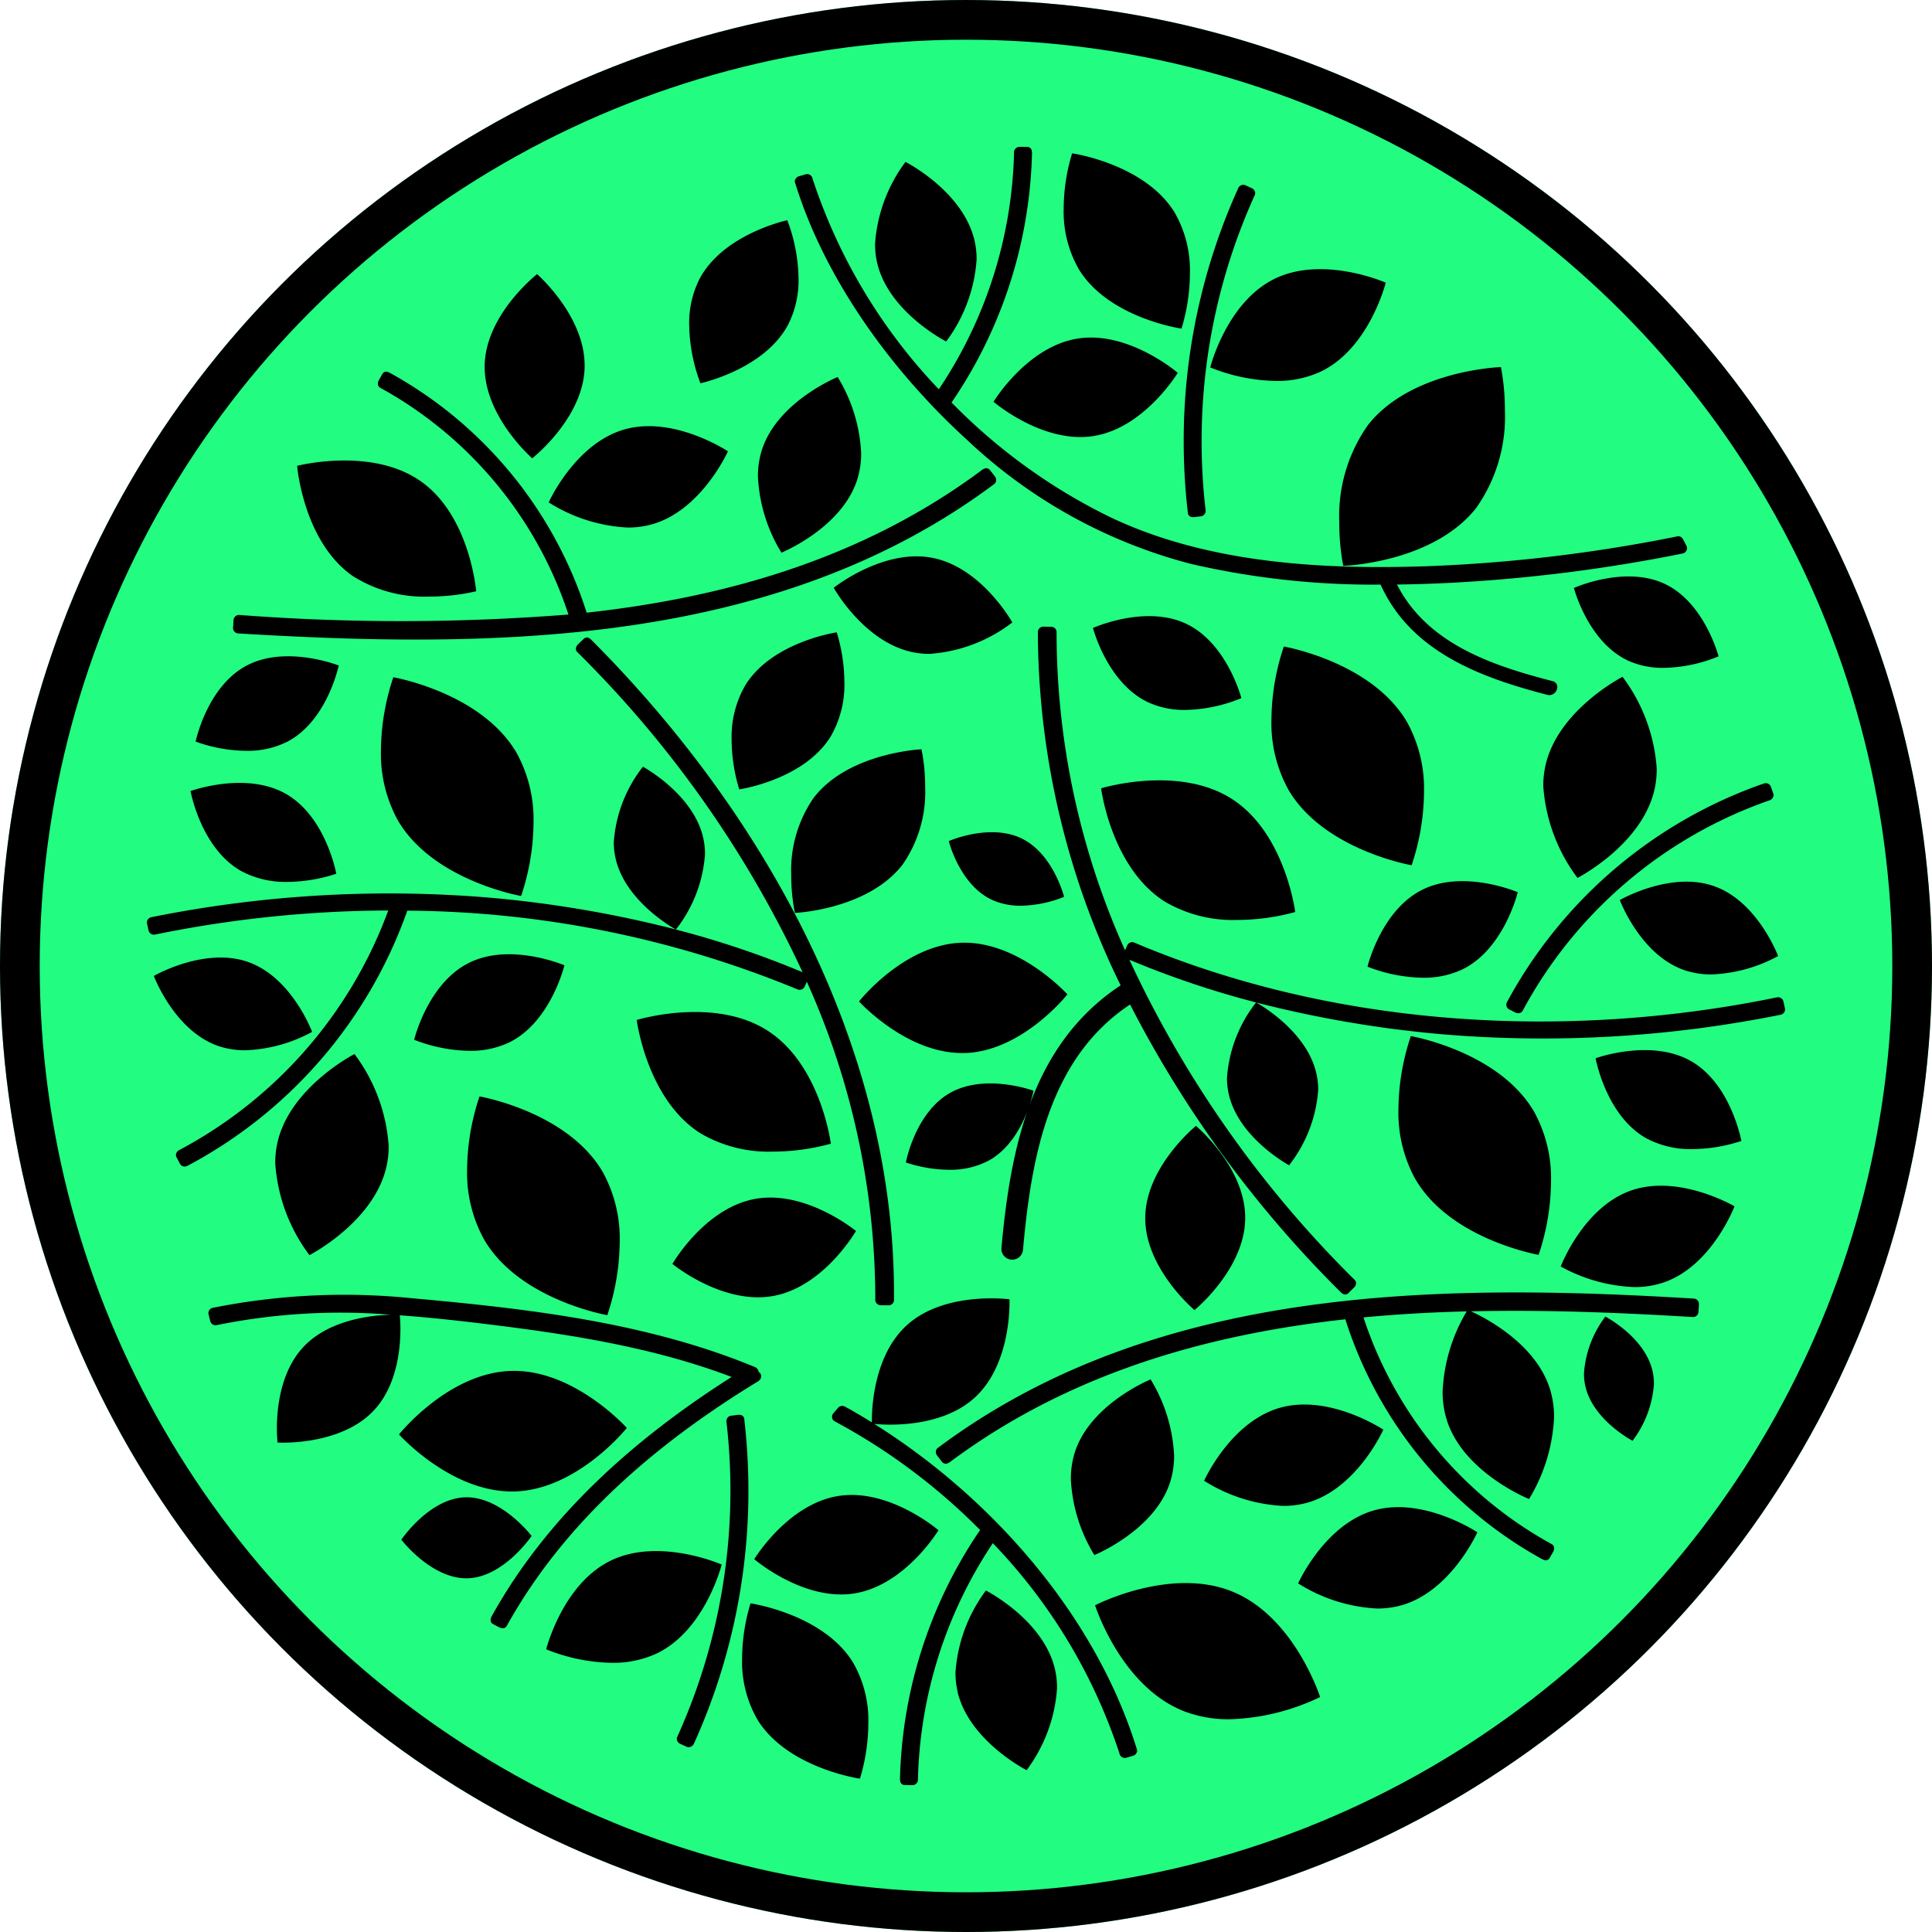
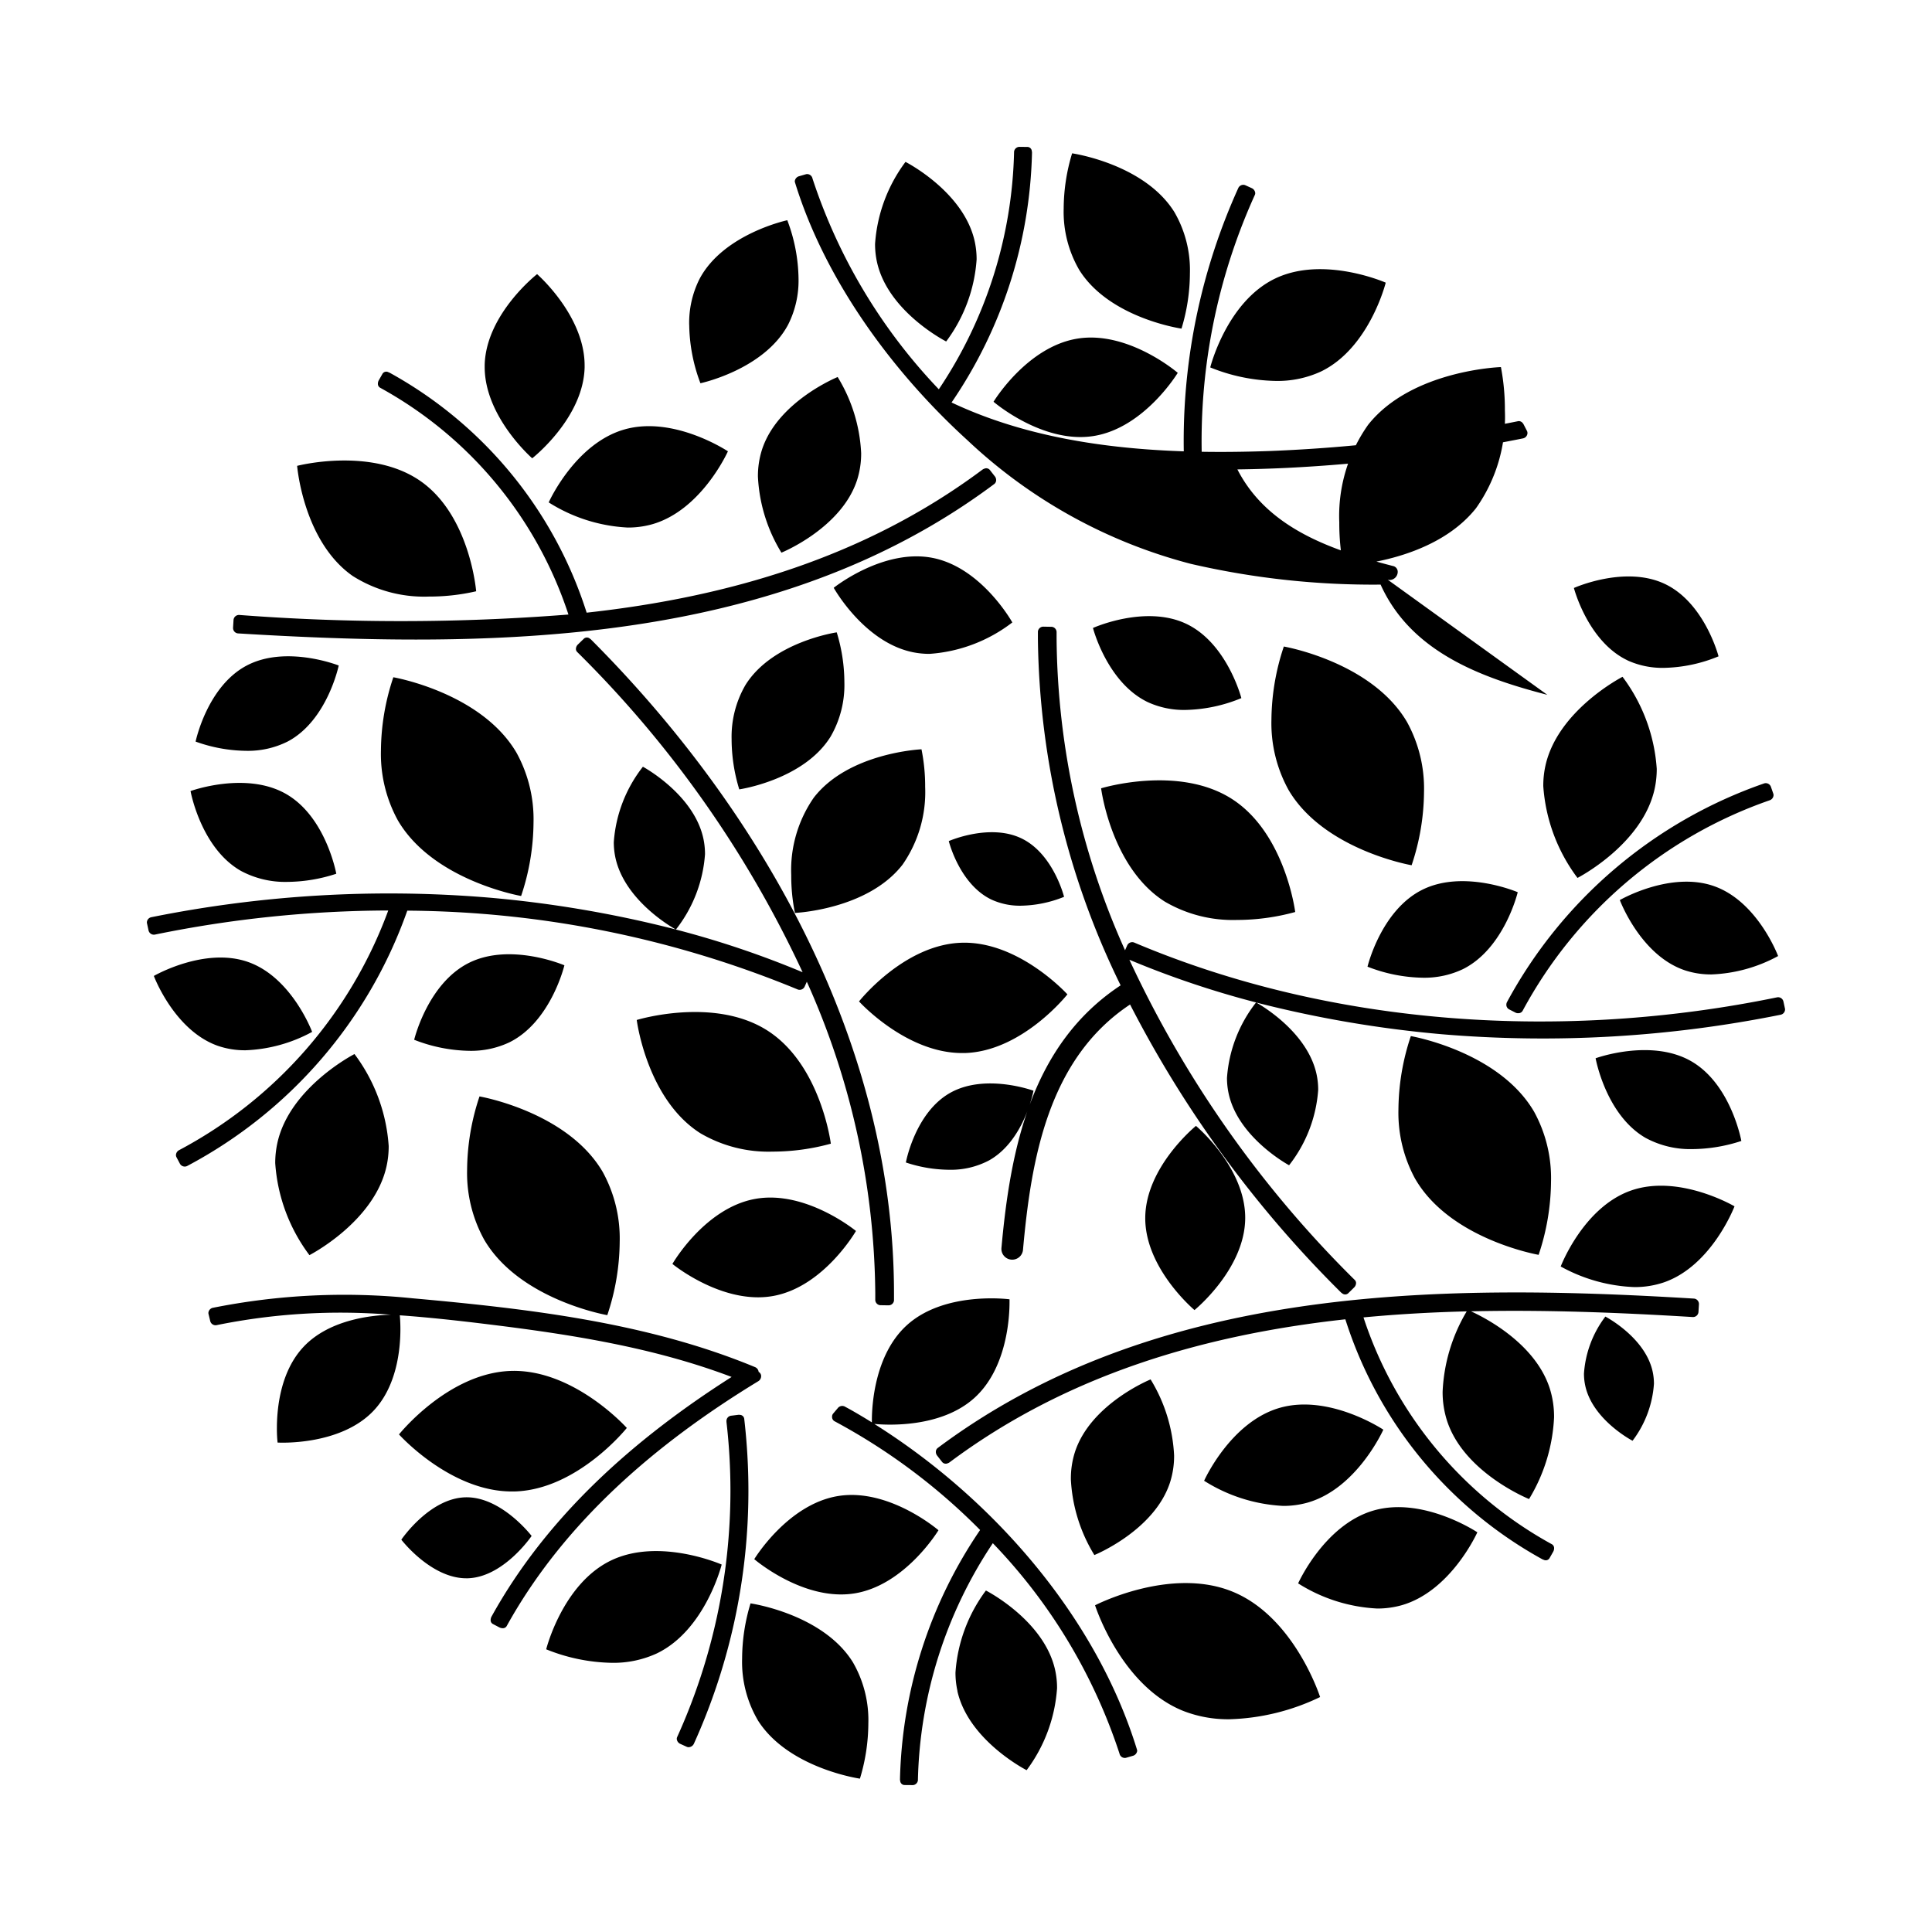
<svg xmlns="http://www.w3.org/2000/svg" width="146" height="146" viewBox="0 0 146 146">
  <g style="isolation:isolate">
    <g data-name="Ellipse 21" style="fill:#22fc80;stroke:#000;stroke-width:3px">
-       <circle cx="73" cy="73" r="73" style="stroke:none" />
-       <circle cx="73" cy="73" r="71.5" style="fill:none" />
-     </g>
-     <path data-name="Tracé 134" d="m68.925 134.899-.543-.005a.338.338 0 0 1-.356-.316.439.439 0 0 1-.015-.111v-.008a34.854 34.854 0 0 1 6.055-18.838 46.116 46.116 0 0 0-11.015-8.227.374.374 0 0 1-.172-.332.354.354 0 0 1 .074-.229l.356-.42a.427.427 0 0 1 .568-.1l.37.2q.825.468 1.64.975v-.151c0-1.02.169-4.957 2.653-7.2 2.871-2.6 7.749-1.949 7.749-1.949v.24c0 1.009-.163 4.959-2.653 7.21-2.541 2.3-6.654 2.055-7.566 1.968 8.941 5.612 16.759 14.545 19.852 24.615a.305.305 0 0 1 .014.093.445.445 0 0 1-.34.376l-.521.151a.413.413 0 0 1-.475-.323 41.555 41.555 0 0 0-9.573-15.9 33.548 33.548 0 0 0-5.661 17.916.411.411 0 0 1-.437.366zm16.474-2.55v-.019.019c0 .006 0 0 0 0zm-28.142-2.373a8.729 8.729 0 0 1-1.176-4.641 14.508 14.508 0 0 1 .636-4.169s5.444.779 7.727 4.436a8.729 8.729 0 0 1 1.176 4.641 14.509 14.509 0 0 1-.636 4.169s-5.447-.778-7.73-4.436zm15.1-2.182a6.306 6.306 0 0 1-.152-1.4 11.675 11.675 0 0 1 2.3-6.2s4.374 2.226 5.224 5.978a6.306 6.306 0 0 1 .152 1.4 11.674 11.674 0 0 1-2.3 6.2s-4.382-2.227-5.231-5.973zm-20.45 4.215-.494-.224a.446.446 0 0 1-.27-.38.328.328 0 0 1 .03-.138 45.108 45.108 0 0 0 4.026-18.606 45.362 45.362 0 0 0-.3-5.205.451.451 0 0 1 0-.054.4.4 0 0 1 .33-.415l.539-.067a.438.438 0 0 1 .13 0 .341.341 0 0 1 .345.318 47.173 47.173 0 0 1 .314 5.409 46.33 46.33 0 0 1-4.118 19.12.45.45 0 0 1-.387.267.33.33 0 0 1-.145-.025zm37.468-2.733c-4.7-1.915-6.622-7.966-6.622-7.966s5.688-2.947 10.384-1.032 6.622 7.966 6.622 7.966a16.832 16.832 0 0 1-6.849 1.679 9.329 9.329 0 0 1-3.535-.646zm-48.1-4.638s1.231-4.943 4.893-6.711 8.369.305 8.369.305-1.231 4.943-4.893 6.712a7.817 7.817 0 0 1-3.411.714 13.8 13.8 0 0 1-4.956-1.02zm-3.552-1.664-.48-.252a.321.321 0 0 1-.166-.3.555.555 0 0 1 .068-.259c4.217-7.622 10.824-13.452 18.143-18.108-5.927-2.246-12.2-3.22-18.484-3.989-2.195-.268-4.394-.512-6.592-.669.012.119.046.5.046 1.045 0 1.526-.27 4.327-2.047 6.186-2.549 2.666-7.235 2.386-7.235 2.386a10.048 10.048 0 0 1-.051-1.084c0-1.526.27-4.327 2.047-6.186 1.963-2.053 5.194-2.359 6.576-2.391a46.86 46.86 0 0 0-13.189.789.413.413 0 0 1-.475-.323l-.126-.52a.338.338 0 0 1-.01-.081.423.423 0 0 1 .336-.388 50.6 50.6 0 0 1 15.115-.717c8.726.786 17.721 1.824 25.862 5.2a.438.438 0 0 1 .268.36.366.366 0 0 1 .191.327.453.453 0 0 1-.221.38c-7.67 4.667-14.641 10.609-19.009 18.5a.327.327 0 0 1-.3.163.585.585 0 0 1-.265-.068zm60.376-3.319s1.984-4.447 5.724-5.513 7.819 1.652 7.819 1.652-1.984 4.447-5.724 5.513a6.723 6.723 0 0 1-1.847.248 12.31 12.31 0 0 1-5.972-1.9zm-41.1-1.83s2.523-4.172 6.367-4.776 7.554 2.59 7.554 2.59-2.523 4.172-6.367 4.776a6.381 6.381 0 0 1-.991.076c-3.468-.001-6.563-2.666-6.563-2.666zm-26.67-1.474s2.114-3.123 4.833-3.2 5.012 2.919 5.012 2.919-2.114 3.123-4.833 3.2h-.1c-2.679.001-4.914-2.919-4.914-2.919zm86.311 1.515a.455.455 0 0 1-.1-.041 31.616 31.616 0 0 1-14.873-18.126c-10.712 1.176-21.047 4.19-29.913 10.811a.429.429 0 0 1-.13.066.355.355 0 0 1-.444-.115l-.366-.469a.445.445 0 0 1-.092-.27.362.362 0 0 1 .142-.3c16.358-12.223 37.556-12.48 57.152-11.288a.409.409 0 0 1 .372.411v.025l-.037.591a.412.412 0 0 1-.441.366c-5.5-.335-11.129-.56-16.747-.431 1.02.464 4.839 2.4 5.946 5.81a7.1 7.1 0 0 1 .331 2.193 13.051 13.051 0 0 1-1.89 6.183s-4.916-1.973-6.2-5.92a7.1 7.1 0 0 1-.332-2.192 12.937 12.937 0 0 1 1.82-6.071c-2.607.066-5.212.21-7.8.456a30.331 30.331 0 0 0 14.239 17.144.336.336 0 0 1 .166.308.527.527 0 0 1-.068.253l-.266.467a.328.328 0 0 1-.29.183.4.4 0 0 1-.181-.044zm-35.715-6.1a6.571 6.571 0 0 1 .3-2.013c1.173-3.665 5.725-5.512 5.725-5.512a12.09 12.09 0 0 1 1.776 5.748 6.57 6.57 0 0 1-.3 2.013c-1.173 3.665-5.725 5.512-5.725 5.512a12.089 12.089 0 0 1-1.778-5.753zm10.069.134s1.984-4.447 5.724-5.513 7.819 1.652 7.819 1.652-1.984 4.447-5.724 5.513a6.724 6.724 0 0 1-1.847.248 12.309 12.309 0 0 1-5.974-1.901zm-60.842-3.501s3.722-4.664 8.476-4.8 8.74 4.31 8.74 4.31-3.722 4.664-8.476 4.8h-.212c-4.66.006-8.528-4.31-8.528-4.31zm89.647-3.671a4.332 4.332 0 0 1-.1-.924 8.021 8.021 0 0 1 1.617-4.311s3.005 1.558 3.572 4.149a4.333 4.333 0 0 1 .1.924 8.021 8.021 0 0 1-1.617 4.311s-3.003-1.558-3.572-4.149zM36.585 93.674a10.431 10.431 0 0 1-1.286-5.275 17.743 17.743 0 0 1 .937-5.543s6.646 1.145 9.312 5.71a10.431 10.431 0 0 1 1.282 5.277 17.742 17.742 0 0 1-.937 5.542s-6.642-1.146-9.308-5.711zm49.961-1.617v-.045c.031-3.844 3.832-6.93 3.832-6.93s3.721 3.117 3.721 6.944v.045c-.031 3.844-3.832 6.93-3.832 6.93s-3.723-3.121-3.721-6.944zm-19.431 6.586-.6-.01a.409.409 0 0 1-.371-.431v-.488a58.519 58.519 0 0 0-5.173-23.525l-.156.351a.416.416 0 0 1-.524.237 78.527 78.527 0 0 0-29.515-5.96c0 .007 0 .015-.005.022a35 35 0 0 1-16.638 19.28.415.415 0 0 1-.543-.191l-.252-.475a.349.349 0 0 1-.041-.164.437.437 0 0 1 .235-.372A33.591 33.591 0 0 0 29.34 68.805a89.021 89.021 0 0 0-17.641 1.823.413.413 0 0 1-.475-.323l-.114-.524a.356.356 0 0 1-.011-.075.417.417 0 0 1 .335-.393 90.861 90.861 0 0 1 25.551-1.478A87.1 87.1 0 0 1 51.07 70.24c-.193-.106-3.905-2.179-4.576-5.488a5.624 5.624 0 0 1-.11-1.111 10.413 10.413 0 0 1 2.2-5.7s3.9 2.1 4.583 5.493a5.624 5.624 0 0 1 .11 1.111 10.4 10.4 0 0 1-2.2 5.7 70.661 70.661 0 0 1 9.575 3.226 83.357 83.357 0 0 0-17.03-24.197.325.325 0 0 1-.1-.233.483.483 0 0 1 .146-.334l.431-.418a.342.342 0 0 1 .489-.017.442.442 0 0 1 .085.066c13.046 13.067 22.878 30.661 22.886 49.384v.554a.41.41 0 0 1-.433.366zm-16.3-3.131s2.43-4.226 6.26-4.913 7.61 2.425 7.61 2.425-2.43 4.226-6.26 4.913a6.436 6.436 0 0 1-1.137.1c-3.412-.001-6.477-2.525-6.477-2.525zm50.6 2.215a.438.438 0 0 1-.085-.066A85.8 85.8 0 0 1 85.399 75.91c-6.2 4.109-7.481 11.723-8.095 18.569a.818.818 0 0 1-1.628-.057v-.082c.675-7.526 2.257-15.425 9.009-19.878a60.945 60.945 0 0 1-6.251-26.185v-.554a.411.411 0 0 1 .441-.366l.6.01a.409.409 0 0 1 .371.431v.488a58.518 58.518 0 0 0 5.173 23.525l.156-.351a.416.416 0 0 1 .524-.237c15.1 6.4 32.6 7.44 48.6 4.144a.413.413 0 0 1 .475.323l.114.524a.356.356 0 0 1 .008.076.417.417 0 0 1-.335.393 90.861 90.861 0 0 1-25.551 1.478 87.111 87.111 0 0 1-14.081-2.402c.193.106 3.905 2.179 4.576 5.488a5.623 5.623 0 0 1 .11 1.111 10.412 10.412 0 0 1-2.2 5.7s-3.9-2.1-4.583-5.493a5.621 5.621 0 0 1-.11-1.111 10.4 10.4 0 0 1 2.2-5.7 70.665 70.665 0 0 1-9.575-3.226 83.363 83.363 0 0 0 17.03 24.197.325.325 0 0 1 .1.233.483.483 0 0 1-.146.334l-.425.418a.354.354 0 0 1-.25.112.369.369 0 0 1-.242-.095zm16.527-2.02s1.707-4.491 5.334-5.746 7.8 1.2 7.8 1.2-1.707 4.491-5.334 5.746a6.836 6.836 0 0 1-2.24.357 12.445 12.445 0 0 1-5.561-1.557zm-97.143-7.808a7.039 7.039 0 0 1 .166-1.545c.94-4.2 5.823-6.7 5.823-6.7a13.033 13.033 0 0 1 2.585 6.951 7.039 7.039 0 0 1-.166 1.545c-.94 4.2-5.823 6.7-5.823 6.7a13.033 13.033 0 0 1-2.585-6.951zm86.162 1.217a10.43 10.43 0 0 1-1.282-5.277 17.742 17.742 0 0 1 .937-5.542s6.646 1.145 9.312 5.71a10.43 10.43 0 0 1 1.282 5.277 17.743 17.743 0 0 1-.937 5.543s-6.644-1.149-9.31-5.713zm-38.505-1.268s.688-3.765 3.351-5.263 6.292-.16 6.292-.16-.688 3.765-3.351 5.263a6.166 6.166 0 0 1-3.029.71 10.539 10.539 0 0 1-3.263-.55zm-15.538-2.215c-4.05-2.581-4.8-8.554-4.8-8.554s5.819-1.787 9.868.794 4.8 8.554 4.8 8.554a16.661 16.661 0 0 1-4.4.6 10.168 10.168 0 0 1-5.468-1.394zm71.475.378c-3.042-1.726-3.814-6.039-3.814-6.039s4.162-1.516 7.2.21 3.814 6.039 3.814 6.039a12.077 12.077 0 0 1-3.7.616 7.078 7.078 0 0 1-3.499-.827zM64.916 75.677s3.379-4.286 7.728-4.434 8.019 3.9 8.019 3.9-3.379 4.286-7.728 4.434h-.234c-4.246.002-7.785-3.9-7.785-3.9zm-33.617 2.898s1.016-4.264 4.152-5.818 7.2.191 7.2.191-1.016 4.264-4.152 5.818a6.776 6.776 0 0 1-3.018.644 11.914 11.914 0 0 1-4.182-.835zm-14.84.456c-3.3-1.168-4.833-5.28-4.833-5.28s3.826-2.217 7.129-1.052 4.833 5.28 4.833 5.28a11.4 11.4 0 0 1-5.033 1.389 6.263 6.263 0 0 1-2.096-.337zm98.262-2.464a.408.408 0 0 1-.2-.046l-.482-.246a.39.39 0 0 1-.205-.353.412.412 0 0 1 .048-.194 35.191 35.191 0 0 1 19.442-16.529.414.414 0 0 1 .507.271l.176.507a.35.35 0 0 1 .019.115.428.428 0 0 1-.294.385 33.78 33.78 0 0 0-18.657 15.889.36.36 0 0 1-.326.2zm-11.379-3.516s1.016-4.264 4.152-5.818 7.2.191 7.2.191-1.016 4.264-4.152 5.818a6.776 6.776 0 0 1-3.018.644 11.914 11.914 0 0 1-4.182-.835zm23.9.246c-3.3-1.168-4.833-5.28-4.833-5.28s3.826-2.217 7.128-1.049 4.833 5.28 4.833 5.28a11.4 11.4 0 0 1-5.033 1.389 6.264 6.264 0 0 1-2.092-.338zM88.01 68.126c-4.05-2.581-4.8-8.554-4.8-8.554s5.819-1.787 9.868.794 4.8 8.554 4.8 8.554a16.659 16.659 0 0 1-4.4.6 10.168 10.168 0 0 1-5.468-1.394zm-28.217-1.99a9.6 9.6 0 0 1 1.706-5.86c2.641-3.414 8.137-3.652 8.137-3.652a14.146 14.146 0 0 1 .278 2.853 9.6 9.6 0 0 1-1.706 5.86c-2.641 3.414-8.136 3.652-8.136 3.652a14.147 14.147 0 0 1-.279-2.853zm15.116 1.838c-2.41-1.164-3.21-4.414-3.21-4.414s3.094-1.363 5.5-.2 3.212 4.413 3.212 4.413a9.072 9.072 0 0 1-3.258.67 5.131 5.131 0 0 1-2.245-.469zm-44.84-5.975a10.431 10.431 0 0 1-1.282-5.277 17.742 17.742 0 0 1 .937-5.542s6.645 1.145 9.312 5.71a10.43 10.43 0 0 1 1.282 5.277 17.742 17.742 0 0 1-.937 5.542s-6.645-1.15-9.312-5.71zm-11.853 3.819c-3.043-1.725-3.817-6.039-3.817-6.039s4.162-1.516 7.2.21 3.814 6.039 3.814 6.039a12.081 12.081 0 0 1-3.7.616 7.077 7.077 0 0 1-3.497-.826zm98.409-6.427a7.038 7.038 0 0 1 .166-1.545c.94-4.2 5.823-6.7 5.823-6.7a13.033 13.033 0 0 1 2.585 6.953 7.039 7.039 0 0 1-.166 1.545c-.94 4.2-5.823 6.7-5.823 6.7a13.032 13.032 0 0 1-2.586-6.953zm-19.262.284a10.431 10.431 0 0 1-1.282-5.276 17.742 17.742 0 0 1 .937-5.542s6.646 1.145 9.312 5.71a10.431 10.431 0 0 1 1.282 5.277 17.741 17.741 0 0 1-.937 5.542s-6.646-1.147-9.313-5.711zm-42.075-3.79a7.785 7.785 0 0 1 1.043-4.115c2.035-3.277 6.9-3.984 6.9-3.984a12.977 12.977 0 0 1 .578 3.768 7.785 7.785 0 0 1-1.043 4.115c-2.035 3.277-6.9 3.984-6.9 3.984a12.978 12.978 0 0 1-.579-3.768zm-40.506.156s.86-4.151 3.846-5.738 6.969-.011 6.969-.011-.86 4.151-3.846 5.738a6.688 6.688 0 0 1-3.152.709 11.6 11.6 0 0 1-3.818-.698zm71.982-2.969c-3.1-1.464-4.169-5.617-4.169-5.617s3.949-1.78 7.045-.316 4.169 5.617 4.169 5.617a11.6 11.6 0 0 1-4.24.894 6.542 6.542 0 0 1-2.806-.579zm30.167-.564c-5.094-1.317-10.315-3.273-12.6-8.33a61.076 61.076 0 0 1-14.345-1.569 38.833 38.833 0 0 1-16.876-9.34c-5.67-5.159-10.767-12.107-13.034-19.487a.307.307 0 0 1-.014-.088.443.443 0 0 1 .34-.381l.521-.151a.413.413 0 0 1 .475.323 42.015 42.015 0 0 0 9.548 15.934 33.549 33.549 0 0 0 5.687-17.954.412.412 0 0 1 .441-.366l.543.005a.338.338 0 0 1 .356.316.432.432 0 0 1 .015.111v.008a34.857 34.857 0 0 1-6.067 18.86c0 .006-.01.011-.014.016a43.332 43.332 0 0 0 12.06 8.7c7.369 3.483 16.027 3.953 24.066 3.667a117.4 117.4 0 0 0 18.715-2.247.364.364 0 0 1 .375.129.432.432 0 0 1 .068.094l.258.5a.36.36 0 0 1 .041.17.421.421 0 0 1-.335.4 120.2 120.2 0 0 1-17.836 2.23q-1.869.09-3.75.114c2.277 4.449 7.1 6.1 11.75 7.3a.444.444 0 0 1 .366.442.62.62 0 0 1-.6.616.631.631 0 0 1-.155-.022zm6.072-2.6c-3.018-1.427-4.064-5.475-4.064-5.475s3.849-1.735 6.867-.308 4.063 5.474 4.063 5.474a11.3 11.3 0 0 1-4.133.871 6.375 6.375 0 0 1-2.737-.56zm-53.961-.609c-3.727-.723-6.039-4.88-6.039-4.88s3.732-2.985 7.459-2.262 6.039 4.88 6.039 4.88a11.556 11.556 0 0 1-6.256 2.375 6.307 6.307 0 0 1-1.203-.113zm-51.058-1.433a.409.409 0 0 1-.372-.411v-.025l.037-.591a.412.412 0 0 1 .441-.366 161.046 161.046 0 0 0 24.867-.033 30.331 30.331 0 0 0-14.234-17.141.336.336 0 0 1-.166-.308.527.527 0 0 1 .068-.253l.266-.467a.333.333 0 0 1 .47-.137.459.459 0 0 1 .1.041 31.617 31.617 0 0 1 14.872 18.124c10.712-1.176 21.046-4.19 29.913-10.811a.428.428 0 0 1 .13-.066.355.355 0 0 1 .444.115l.366.469a.446.446 0 0 1 .092.27.362.362 0 0 1-.142.3C62.469 46.037 46.905 48.33 31.426 48.33c-4.512 0-9.019-.195-13.442-.464zm8.663-4.344c-3.736-2.617-4.193-8.318-4.193-8.318s5.6-1.457 9.336 1.16 4.193 8.318 4.193 8.318a15.715 15.715 0 0 1-3.572.4 10.068 10.068 0 0 1-5.764-1.56zm74.562-4.039a11.927 11.927 0 0 1 2.182-7.384c3.291-4.148 10.033-4.359 10.033-4.359a17.192 17.192 0 0 1 .3 3.283 11.927 11.927 0 0 1-2.182 7.381c-3.291 4.148-10.033 4.359-10.033 4.359a17.191 17.191 0 0 1-.3-3.28zm-43.933-3.467a6.571 6.571 0 0 1 .3-2.013c1.173-3.665 5.725-5.512 5.725-5.512a12.09 12.09 0 0 1 1.776 5.748 6.571 6.571 0 0 1-.3 2.013c-1.173 3.665-5.725 5.513-5.725 5.513a12.09 12.09 0 0 1-1.776-5.749zm-15.811 1.95s1.984-4.447 5.724-5.513 7.819 1.652 7.819 1.652-1.984 4.447-5.724 5.513a6.723 6.723 0 0 1-1.847.248 12.309 12.309 0 0 1-5.972-1.9zm48.645 1.109a.341.341 0 0 1-.345-.318 47.17 47.17 0 0 1-.314-5.409 46.331 46.331 0 0 1 4.118-19.12.416.416 0 0 1 .524-.237l.494.224a.446.446 0 0 1 .27.38.328.328 0 0 1-.03.138 45.036 45.036 0 0 0-3.721 23.812.447.447 0 0 1 0 .054.4.4 0 0 1-.33.415l-.539.066a.389.389 0 0 1-.049 0 .476.476 0 0 1-.078-.005zM36.627 27.733v-.157c.1-3.843 3.96-6.86 3.96-6.86s3.592 3.126 3.592 6.9v.157c-.1 3.843-3.96 6.86-3.96 6.86s-3.592-3.127-3.592-6.9zm38.454 2.628s2.523-4.172 6.367-4.776 7.554 2.59 7.554 2.59-2.523 4.172-6.367 4.776a6.382 6.382 0 0 1-.991.076c-3.467 0-6.563-2.666-6.563-2.666zm-23-5.812a7.376 7.376 0 0 1 .79-3.484c1.812-3.4 6.624-4.423 6.624-4.423a12.848 12.848 0 0 1 .85 4.413 7.376 7.376 0 0 1-.79 3.484c-1.813 3.4-6.624 4.423-6.624 4.423a12.846 12.846 0 0 1-.847-4.413zm39.376 3.218s1.231-4.943 4.893-6.712 8.369.305 8.369.305-1.227 4.939-4.89 6.713a7.817 7.817 0 0 1-3.411.714 13.8 13.8 0 0 1-4.957-1.02zM66.28 19.834a6.305 6.305 0 0 1-.152-1.4 11.675 11.675 0 0 1 2.3-6.2s4.371 2.22 5.222 5.971a6.305 6.305 0 0 1 .152 1.4 11.675 11.675 0 0 1-2.3 6.2s-4.372-2.22-5.222-5.971zm15.278.565a8.729 8.729 0 0 1-1.176-4.641 14.508 14.508 0 0 1 .637-4.171s5.444.779 7.726 4.436a8.729 8.729 0 0 1 1.176 4.641 14.508 14.508 0 0 1-.636 4.169s-5.444-.778-7.727-4.434z" />
+       </g>
+     <path data-name="Tracé 134" d="m68.925 134.899-.543-.005a.338.338 0 0 1-.356-.316.439.439 0 0 1-.015-.111v-.008a34.854 34.854 0 0 1 6.055-18.838 46.116 46.116 0 0 0-11.015-8.227.374.374 0 0 1-.172-.332.354.354 0 0 1 .074-.229l.356-.42a.427.427 0 0 1 .568-.1l.37.2q.825.468 1.64.975v-.151c0-1.02.169-4.957 2.653-7.2 2.871-2.6 7.749-1.949 7.749-1.949v.24c0 1.009-.163 4.959-2.653 7.21-2.541 2.3-6.654 2.055-7.566 1.968 8.941 5.612 16.759 14.545 19.852 24.615a.305.305 0 0 1 .014.093.445.445 0 0 1-.34.376l-.521.151a.413.413 0 0 1-.475-.323 41.555 41.555 0 0 0-9.573-15.9 33.548 33.548 0 0 0-5.661 17.916.411.411 0 0 1-.437.366zm16.474-2.55v-.019.019c0 .006 0 0 0 0zm-28.142-2.373a8.729 8.729 0 0 1-1.176-4.641 14.508 14.508 0 0 1 .636-4.169s5.444.779 7.727 4.436a8.729 8.729 0 0 1 1.176 4.641 14.509 14.509 0 0 1-.636 4.169s-5.447-.778-7.73-4.436zm15.1-2.182a6.306 6.306 0 0 1-.152-1.4 11.675 11.675 0 0 1 2.3-6.2s4.374 2.226 5.224 5.978a6.306 6.306 0 0 1 .152 1.4 11.674 11.674 0 0 1-2.3 6.2s-4.382-2.227-5.231-5.973zm-20.45 4.215-.494-.224a.446.446 0 0 1-.27-.38.328.328 0 0 1 .03-.138 45.108 45.108 0 0 0 4.026-18.606 45.362 45.362 0 0 0-.3-5.205.451.451 0 0 1 0-.054.4.4 0 0 1 .33-.415l.539-.067a.438.438 0 0 1 .13 0 .341.341 0 0 1 .345.318 47.173 47.173 0 0 1 .314 5.409 46.33 46.33 0 0 1-4.118 19.12.45.45 0 0 1-.387.267.33.33 0 0 1-.145-.025zm37.468-2.733c-4.7-1.915-6.622-7.966-6.622-7.966s5.688-2.947 10.384-1.032 6.622 7.966 6.622 7.966a16.832 16.832 0 0 1-6.849 1.679 9.329 9.329 0 0 1-3.535-.646zm-48.1-4.638s1.231-4.943 4.893-6.711 8.369.305 8.369.305-1.231 4.943-4.893 6.712a7.817 7.817 0 0 1-3.411.714 13.8 13.8 0 0 1-4.956-1.02zm-3.552-1.664-.48-.252a.321.321 0 0 1-.166-.3.555.555 0 0 1 .068-.259c4.217-7.622 10.824-13.452 18.143-18.108-5.927-2.246-12.2-3.22-18.484-3.989-2.195-.268-4.394-.512-6.592-.669.012.119.046.5.046 1.045 0 1.526-.27 4.327-2.047 6.186-2.549 2.666-7.235 2.386-7.235 2.386a10.048 10.048 0 0 1-.051-1.084c0-1.526.27-4.327 2.047-6.186 1.963-2.053 5.194-2.359 6.576-2.391a46.86 46.86 0 0 0-13.189.789.413.413 0 0 1-.475-.323l-.126-.52a.338.338 0 0 1-.01-.081.423.423 0 0 1 .336-.388 50.6 50.6 0 0 1 15.115-.717c8.726.786 17.721 1.824 25.862 5.2a.438.438 0 0 1 .268.36.366.366 0 0 1 .191.327.453.453 0 0 1-.221.38c-7.67 4.667-14.641 10.609-19.009 18.5a.327.327 0 0 1-.3.163.585.585 0 0 1-.265-.068zm60.376-3.319s1.984-4.447 5.724-5.513 7.819 1.652 7.819 1.652-1.984 4.447-5.724 5.513a6.723 6.723 0 0 1-1.847.248 12.31 12.31 0 0 1-5.972-1.9zm-41.1-1.83s2.523-4.172 6.367-4.776 7.554 2.59 7.554 2.59-2.523 4.172-6.367 4.776a6.381 6.381 0 0 1-.991.076c-3.468-.001-6.563-2.666-6.563-2.666zm-26.67-1.474s2.114-3.123 4.833-3.2 5.012 2.919 5.012 2.919-2.114 3.123-4.833 3.2h-.1c-2.679.001-4.914-2.919-4.914-2.919zm86.311 1.515a.455.455 0 0 1-.1-.041 31.616 31.616 0 0 1-14.873-18.126c-10.712 1.176-21.047 4.19-29.913 10.811a.429.429 0 0 1-.13.066.355.355 0 0 1-.444-.115l-.366-.469a.445.445 0 0 1-.092-.27.362.362 0 0 1 .142-.3c16.358-12.223 37.556-12.48 57.152-11.288a.409.409 0 0 1 .372.411v.025l-.037.591a.412.412 0 0 1-.441.366c-5.5-.335-11.129-.56-16.747-.431 1.02.464 4.839 2.4 5.946 5.81a7.1 7.1 0 0 1 .331 2.193 13.051 13.051 0 0 1-1.89 6.183s-4.916-1.973-6.2-5.92a7.1 7.1 0 0 1-.332-2.192 12.937 12.937 0 0 1 1.82-6.071c-2.607.066-5.212.21-7.8.456a30.331 30.331 0 0 0 14.239 17.144.336.336 0 0 1 .166.308.527.527 0 0 1-.068.253l-.266.467a.328.328 0 0 1-.29.183.4.4 0 0 1-.181-.044zm-35.715-6.1a6.571 6.571 0 0 1 .3-2.013c1.173-3.665 5.725-5.512 5.725-5.512a12.09 12.09 0 0 1 1.776 5.748 6.57 6.57 0 0 1-.3 2.013c-1.173 3.665-5.725 5.512-5.725 5.512a12.089 12.089 0 0 1-1.778-5.753zm10.069.134s1.984-4.447 5.724-5.513 7.819 1.652 7.819 1.652-1.984 4.447-5.724 5.513a6.724 6.724 0 0 1-1.847.248 12.309 12.309 0 0 1-5.974-1.901zm-60.842-3.501s3.722-4.664 8.476-4.8 8.74 4.31 8.74 4.31-3.722 4.664-8.476 4.8h-.212c-4.66.006-8.528-4.31-8.528-4.31zm89.647-3.671a4.332 4.332 0 0 1-.1-.924 8.021 8.021 0 0 1 1.617-4.311s3.005 1.558 3.572 4.149a4.333 4.333 0 0 1 .1.924 8.021 8.021 0 0 1-1.617 4.311s-3.003-1.558-3.572-4.149zM36.585 93.674a10.431 10.431 0 0 1-1.286-5.275 17.743 17.743 0 0 1 .937-5.543s6.646 1.145 9.312 5.71a10.431 10.431 0 0 1 1.282 5.277 17.742 17.742 0 0 1-.937 5.542s-6.642-1.146-9.308-5.711zm49.961-1.617v-.045c.031-3.844 3.832-6.93 3.832-6.93s3.721 3.117 3.721 6.944v.045c-.031 3.844-3.832 6.93-3.832 6.93s-3.723-3.121-3.721-6.944zm-19.431 6.586-.6-.01a.409.409 0 0 1-.371-.431v-.488a58.519 58.519 0 0 0-5.173-23.525l-.156.351a.416.416 0 0 1-.524.237 78.527 78.527 0 0 0-29.515-5.96c0 .007 0 .015-.005.022a35 35 0 0 1-16.638 19.28.415.415 0 0 1-.543-.191l-.252-.475a.349.349 0 0 1-.041-.164.437.437 0 0 1 .235-.372A33.591 33.591 0 0 0 29.34 68.805a89.021 89.021 0 0 0-17.641 1.823.413.413 0 0 1-.475-.323l-.114-.524a.356.356 0 0 1-.011-.075.417.417 0 0 1 .335-.393 90.861 90.861 0 0 1 25.551-1.478A87.1 87.1 0 0 1 51.07 70.24c-.193-.106-3.905-2.179-4.576-5.488a5.624 5.624 0 0 1-.11-1.111 10.413 10.413 0 0 1 2.2-5.7s3.9 2.1 4.583 5.493a5.624 5.624 0 0 1 .11 1.111 10.4 10.4 0 0 1-2.2 5.7 70.661 70.661 0 0 1 9.575 3.226 83.357 83.357 0 0 0-17.03-24.197.325.325 0 0 1-.1-.233.483.483 0 0 1 .146-.334l.431-.418a.342.342 0 0 1 .489-.017.442.442 0 0 1 .085.066c13.046 13.067 22.878 30.661 22.886 49.384v.554a.41.41 0 0 1-.433.366zm-16.3-3.131s2.43-4.226 6.26-4.913 7.61 2.425 7.61 2.425-2.43 4.226-6.26 4.913a6.436 6.436 0 0 1-1.137.1c-3.412-.001-6.477-2.525-6.477-2.525zm50.6 2.215a.438.438 0 0 1-.085-.066A85.8 85.8 0 0 1 85.399 75.91c-6.2 4.109-7.481 11.723-8.095 18.569a.818.818 0 0 1-1.628-.057v-.082c.675-7.526 2.257-15.425 9.009-19.878a60.945 60.945 0 0 1-6.251-26.185v-.554a.411.411 0 0 1 .441-.366l.6.01a.409.409 0 0 1 .371.431v.488a58.518 58.518 0 0 0 5.173 23.525l.156-.351a.416.416 0 0 1 .524-.237c15.1 6.4 32.6 7.44 48.6 4.144a.413.413 0 0 1 .475.323l.114.524a.356.356 0 0 1 .008.076.417.417 0 0 1-.335.393 90.861 90.861 0 0 1-25.551 1.478 87.111 87.111 0 0 1-14.081-2.402c.193.106 3.905 2.179 4.576 5.488a5.623 5.623 0 0 1 .11 1.111 10.412 10.412 0 0 1-2.2 5.7s-3.9-2.1-4.583-5.493a5.621 5.621 0 0 1-.11-1.111 10.4 10.4 0 0 1 2.2-5.7 70.665 70.665 0 0 1-9.575-3.226 83.363 83.363 0 0 0 17.03 24.197.325.325 0 0 1 .1.233.483.483 0 0 1-.146.334l-.425.418a.354.354 0 0 1-.25.112.369.369 0 0 1-.242-.095zm16.527-2.02s1.707-4.491 5.334-5.746 7.8 1.2 7.8 1.2-1.707 4.491-5.334 5.746a6.836 6.836 0 0 1-2.24.357 12.445 12.445 0 0 1-5.561-1.557zm-97.143-7.808a7.039 7.039 0 0 1 .166-1.545c.94-4.2 5.823-6.7 5.823-6.7a13.033 13.033 0 0 1 2.585 6.951 7.039 7.039 0 0 1-.166 1.545c-.94 4.2-5.823 6.7-5.823 6.7a13.033 13.033 0 0 1-2.585-6.951zm86.162 1.217a10.43 10.43 0 0 1-1.282-5.277 17.742 17.742 0 0 1 .937-5.542s6.646 1.145 9.312 5.71a10.43 10.43 0 0 1 1.282 5.277 17.743 17.743 0 0 1-.937 5.543s-6.644-1.149-9.31-5.713zm-38.505-1.268s.688-3.765 3.351-5.263 6.292-.16 6.292-.16-.688 3.765-3.351 5.263a6.166 6.166 0 0 1-3.029.71 10.539 10.539 0 0 1-3.263-.55zm-15.538-2.215c-4.05-2.581-4.8-8.554-4.8-8.554s5.819-1.787 9.868.794 4.8 8.554 4.8 8.554a16.661 16.661 0 0 1-4.4.6 10.168 10.168 0 0 1-5.468-1.394zm71.475.378c-3.042-1.726-3.814-6.039-3.814-6.039s4.162-1.516 7.2.21 3.814 6.039 3.814 6.039a12.077 12.077 0 0 1-3.7.616 7.078 7.078 0 0 1-3.499-.827zM64.916 75.677s3.379-4.286 7.728-4.434 8.019 3.9 8.019 3.9-3.379 4.286-7.728 4.434h-.234c-4.246.002-7.785-3.9-7.785-3.9zm-33.617 2.898s1.016-4.264 4.152-5.818 7.2.191 7.2.191-1.016 4.264-4.152 5.818a6.776 6.776 0 0 1-3.018.644 11.914 11.914 0 0 1-4.182-.835zm-14.84.456c-3.3-1.168-4.833-5.28-4.833-5.28s3.826-2.217 7.129-1.052 4.833 5.28 4.833 5.28a11.4 11.4 0 0 1-5.033 1.389 6.263 6.263 0 0 1-2.096-.337zm98.262-2.464a.408.408 0 0 1-.2-.046l-.482-.246a.39.39 0 0 1-.205-.353.412.412 0 0 1 .048-.194 35.191 35.191 0 0 1 19.442-16.529.414.414 0 0 1 .507.271l.176.507a.35.35 0 0 1 .019.115.428.428 0 0 1-.294.385 33.78 33.78 0 0 0-18.657 15.889.36.36 0 0 1-.326.2zm-11.379-3.516s1.016-4.264 4.152-5.818 7.2.191 7.2.191-1.016 4.264-4.152 5.818a6.776 6.776 0 0 1-3.018.644 11.914 11.914 0 0 1-4.182-.835zm23.9.246c-3.3-1.168-4.833-5.28-4.833-5.28s3.826-2.217 7.128-1.049 4.833 5.28 4.833 5.28a11.4 11.4 0 0 1-5.033 1.389 6.264 6.264 0 0 1-2.092-.338zM88.01 68.126c-4.05-2.581-4.8-8.554-4.8-8.554s5.819-1.787 9.868.794 4.8 8.554 4.8 8.554a16.659 16.659 0 0 1-4.4.6 10.168 10.168 0 0 1-5.468-1.394zm-28.217-1.99a9.6 9.6 0 0 1 1.706-5.86c2.641-3.414 8.137-3.652 8.137-3.652a14.146 14.146 0 0 1 .278 2.853 9.6 9.6 0 0 1-1.706 5.86c-2.641 3.414-8.136 3.652-8.136 3.652a14.147 14.147 0 0 1-.279-2.853zm15.116 1.838c-2.41-1.164-3.21-4.414-3.21-4.414s3.094-1.363 5.5-.2 3.212 4.413 3.212 4.413a9.072 9.072 0 0 1-3.258.67 5.131 5.131 0 0 1-2.245-.469zm-44.84-5.975a10.431 10.431 0 0 1-1.282-5.277 17.742 17.742 0 0 1 .937-5.542s6.645 1.145 9.312 5.71a10.43 10.43 0 0 1 1.282 5.277 17.742 17.742 0 0 1-.937 5.542s-6.645-1.15-9.312-5.71zm-11.853 3.819c-3.043-1.725-3.817-6.039-3.817-6.039s4.162-1.516 7.2.21 3.814 6.039 3.814 6.039a12.081 12.081 0 0 1-3.7.616 7.077 7.077 0 0 1-3.497-.826zm98.409-6.427a7.038 7.038 0 0 1 .166-1.545c.94-4.2 5.823-6.7 5.823-6.7a13.033 13.033 0 0 1 2.585 6.953 7.039 7.039 0 0 1-.166 1.545c-.94 4.2-5.823 6.7-5.823 6.7a13.032 13.032 0 0 1-2.586-6.953zm-19.262.284a10.431 10.431 0 0 1-1.282-5.276 17.742 17.742 0 0 1 .937-5.542s6.646 1.145 9.312 5.71a10.431 10.431 0 0 1 1.282 5.277 17.741 17.741 0 0 1-.937 5.542s-6.646-1.147-9.313-5.711zm-42.075-3.79a7.785 7.785 0 0 1 1.043-4.115c2.035-3.277 6.9-3.984 6.9-3.984a12.977 12.977 0 0 1 .578 3.768 7.785 7.785 0 0 1-1.043 4.115c-2.035 3.277-6.9 3.984-6.9 3.984a12.978 12.978 0 0 1-.579-3.768zm-40.506.156s.86-4.151 3.846-5.738 6.969-.011 6.969-.011-.86 4.151-3.846 5.738a6.688 6.688 0 0 1-3.152.709 11.6 11.6 0 0 1-3.818-.698zm71.982-2.969c-3.1-1.464-4.169-5.617-4.169-5.617s3.949-1.78 7.045-.316 4.169 5.617 4.169 5.617a11.6 11.6 0 0 1-4.24.894 6.542 6.542 0 0 1-2.806-.579zm30.167-.564c-5.094-1.317-10.315-3.273-12.6-8.33a61.076 61.076 0 0 1-14.345-1.569 38.833 38.833 0 0 1-16.876-9.34c-5.67-5.159-10.767-12.107-13.034-19.487a.307.307 0 0 1-.014-.088.443.443 0 0 1 .34-.381l.521-.151a.413.413 0 0 1 .475.323 42.015 42.015 0 0 0 9.548 15.934 33.549 33.549 0 0 0 5.687-17.954.412.412 0 0 1 .441-.366l.543.005a.338.338 0 0 1 .356.316.432.432 0 0 1 .015.111v.008a34.857 34.857 0 0 1-6.067 18.86c0 .006-.01.011-.014.016c7.369 3.483 16.027 3.953 24.066 3.667a117.4 117.4 0 0 0 18.715-2.247.364.364 0 0 1 .375.129.432.432 0 0 1 .068.094l.258.5a.36.36 0 0 1 .041.17.421.421 0 0 1-.335.4 120.2 120.2 0 0 1-17.836 2.23q-1.869.09-3.75.114c2.277 4.449 7.1 6.1 11.75 7.3a.444.444 0 0 1 .366.442.62.62 0 0 1-.6.616.631.631 0 0 1-.155-.022zm6.072-2.6c-3.018-1.427-4.064-5.475-4.064-5.475s3.849-1.735 6.867-.308 4.063 5.474 4.063 5.474a11.3 11.3 0 0 1-4.133.871 6.375 6.375 0 0 1-2.737-.56zm-53.961-.609c-3.727-.723-6.039-4.88-6.039-4.88s3.732-2.985 7.459-2.262 6.039 4.88 6.039 4.88a11.556 11.556 0 0 1-6.256 2.375 6.307 6.307 0 0 1-1.203-.113zm-51.058-1.433a.409.409 0 0 1-.372-.411v-.025l.037-.591a.412.412 0 0 1 .441-.366 161.046 161.046 0 0 0 24.867-.033 30.331 30.331 0 0 0-14.234-17.141.336.336 0 0 1-.166-.308.527.527 0 0 1 .068-.253l.266-.467a.333.333 0 0 1 .47-.137.459.459 0 0 1 .1.041 31.617 31.617 0 0 1 14.872 18.124c10.712-1.176 21.046-4.19 29.913-10.811a.428.428 0 0 1 .13-.066.355.355 0 0 1 .444.115l.366.469a.446.446 0 0 1 .092.27.362.362 0 0 1-.142.3C62.469 46.037 46.905 48.33 31.426 48.33c-4.512 0-9.019-.195-13.442-.464zm8.663-4.344c-3.736-2.617-4.193-8.318-4.193-8.318s5.6-1.457 9.336 1.16 4.193 8.318 4.193 8.318a15.715 15.715 0 0 1-3.572.4 10.068 10.068 0 0 1-5.764-1.56zm74.562-4.039a11.927 11.927 0 0 1 2.182-7.384c3.291-4.148 10.033-4.359 10.033-4.359a17.192 17.192 0 0 1 .3 3.283 11.927 11.927 0 0 1-2.182 7.381c-3.291 4.148-10.033 4.359-10.033 4.359a17.191 17.191 0 0 1-.3-3.28zm-43.933-3.467a6.571 6.571 0 0 1 .3-2.013c1.173-3.665 5.725-5.512 5.725-5.512a12.09 12.09 0 0 1 1.776 5.748 6.571 6.571 0 0 1-.3 2.013c-1.173 3.665-5.725 5.513-5.725 5.513a12.09 12.09 0 0 1-1.776-5.749zm-15.811 1.95s1.984-4.447 5.724-5.513 7.819 1.652 7.819 1.652-1.984 4.447-5.724 5.513a6.723 6.723 0 0 1-1.847.248 12.309 12.309 0 0 1-5.972-1.9zm48.645 1.109a.341.341 0 0 1-.345-.318 47.17 47.17 0 0 1-.314-5.409 46.331 46.331 0 0 1 4.118-19.12.416.416 0 0 1 .524-.237l.494.224a.446.446 0 0 1 .27.38.328.328 0 0 1-.03.138 45.036 45.036 0 0 0-3.721 23.812.447.447 0 0 1 0 .054.4.4 0 0 1-.33.415l-.539.066a.389.389 0 0 1-.049 0 .476.476 0 0 1-.078-.005zM36.627 27.733v-.157c.1-3.843 3.96-6.86 3.96-6.86s3.592 3.126 3.592 6.9v.157c-.1 3.843-3.96 6.86-3.96 6.86s-3.592-3.127-3.592-6.9zm38.454 2.628s2.523-4.172 6.367-4.776 7.554 2.59 7.554 2.59-2.523 4.172-6.367 4.776a6.382 6.382 0 0 1-.991.076c-3.467 0-6.563-2.666-6.563-2.666zm-23-5.812a7.376 7.376 0 0 1 .79-3.484c1.812-3.4 6.624-4.423 6.624-4.423a12.848 12.848 0 0 1 .85 4.413 7.376 7.376 0 0 1-.79 3.484c-1.813 3.4-6.624 4.423-6.624 4.423a12.846 12.846 0 0 1-.847-4.413zm39.376 3.218s1.231-4.943 4.893-6.712 8.369.305 8.369.305-1.227 4.939-4.89 6.713a7.817 7.817 0 0 1-3.411.714 13.8 13.8 0 0 1-4.957-1.02zM66.28 19.834a6.305 6.305 0 0 1-.152-1.4 11.675 11.675 0 0 1 2.3-6.2s4.371 2.22 5.222 5.971a6.305 6.305 0 0 1 .152 1.4 11.675 11.675 0 0 1-2.3 6.2s-4.372-2.22-5.222-5.971zm15.278.565a8.729 8.729 0 0 1-1.176-4.641 14.508 14.508 0 0 1 .637-4.171s5.444.779 7.726 4.436a8.729 8.729 0 0 1 1.176 4.641 14.508 14.508 0 0 1-.636 4.169s-5.444-.778-7.727-4.434z" />
  </g>
</svg>